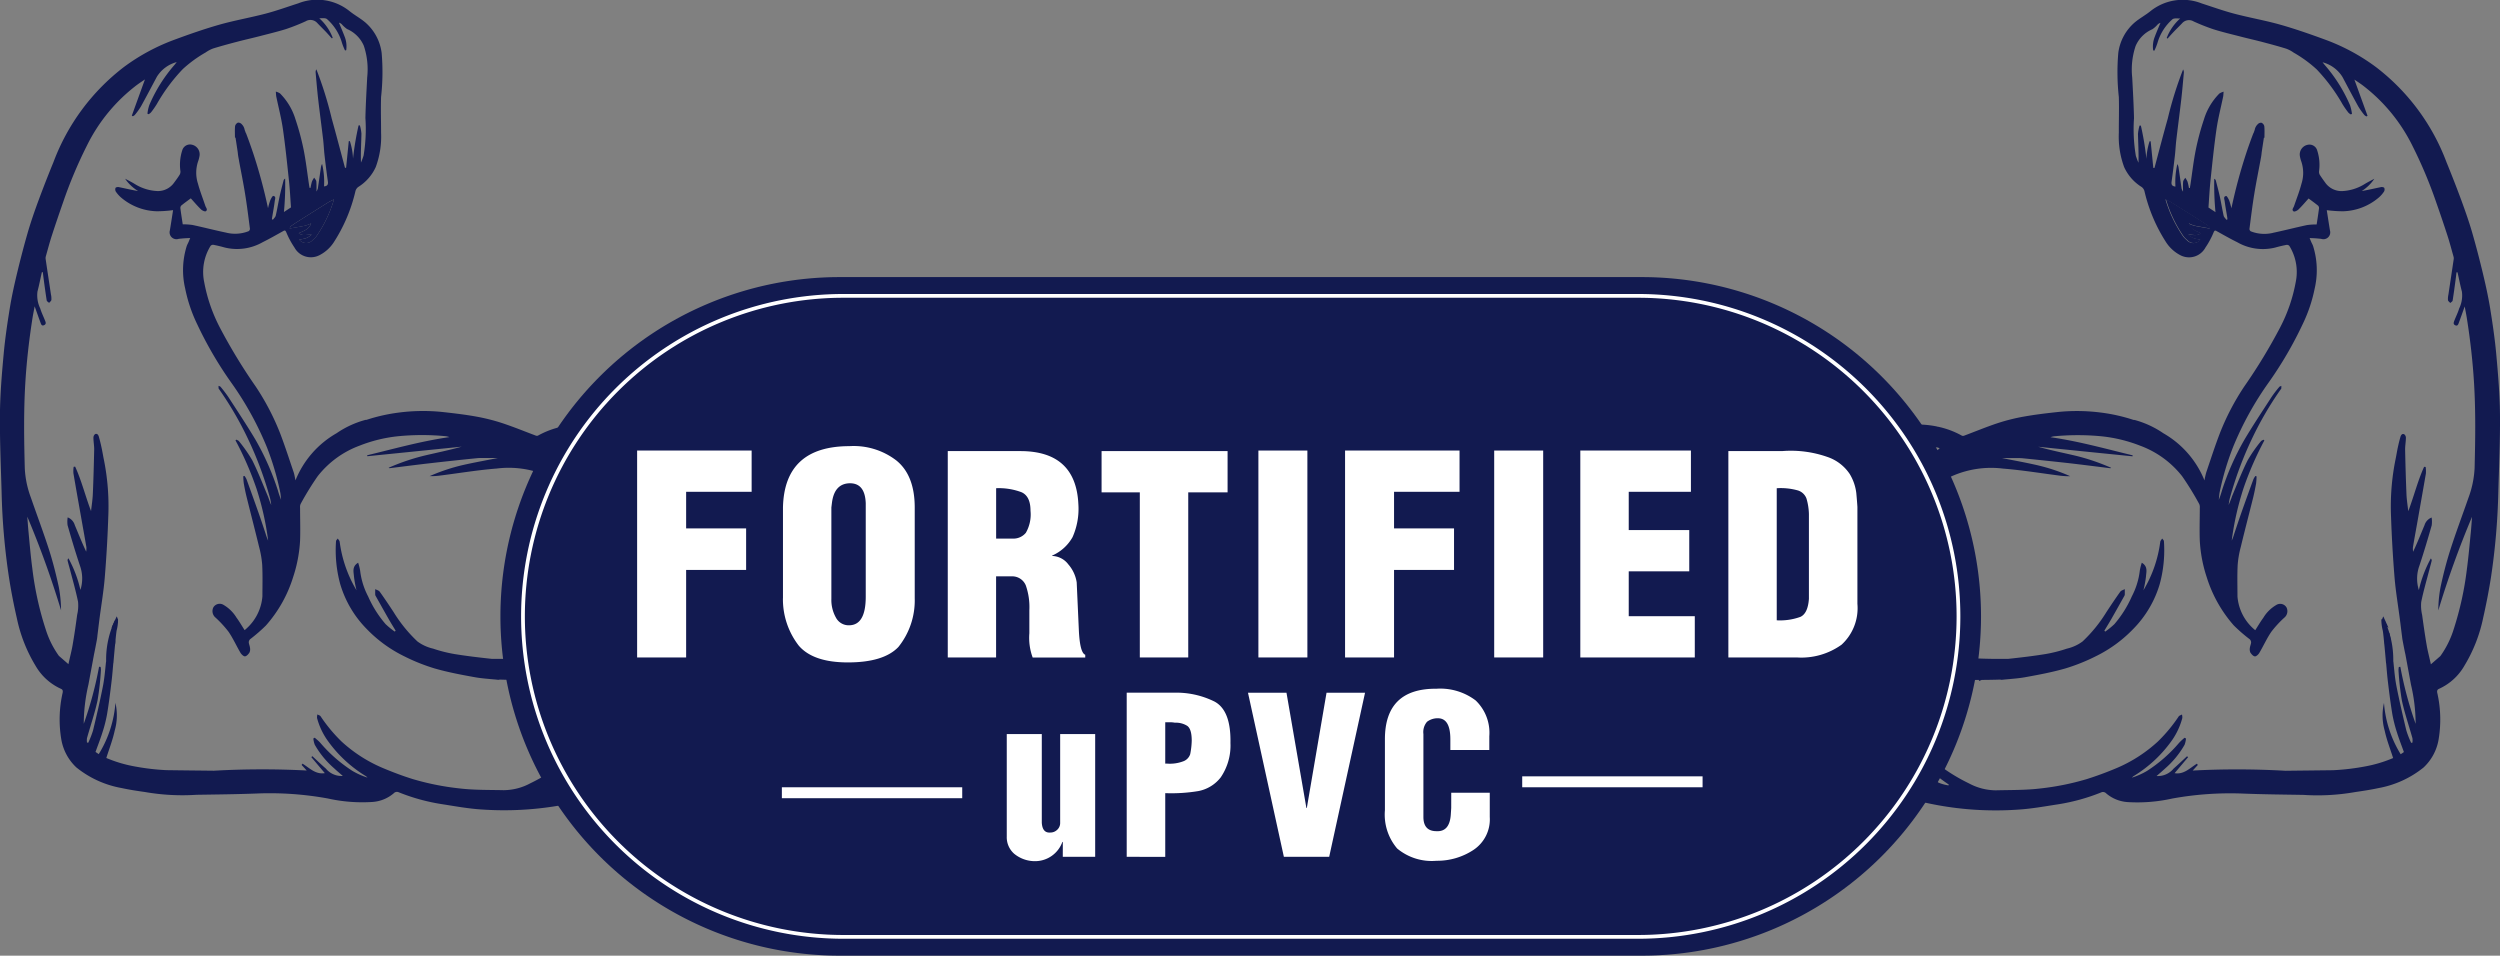
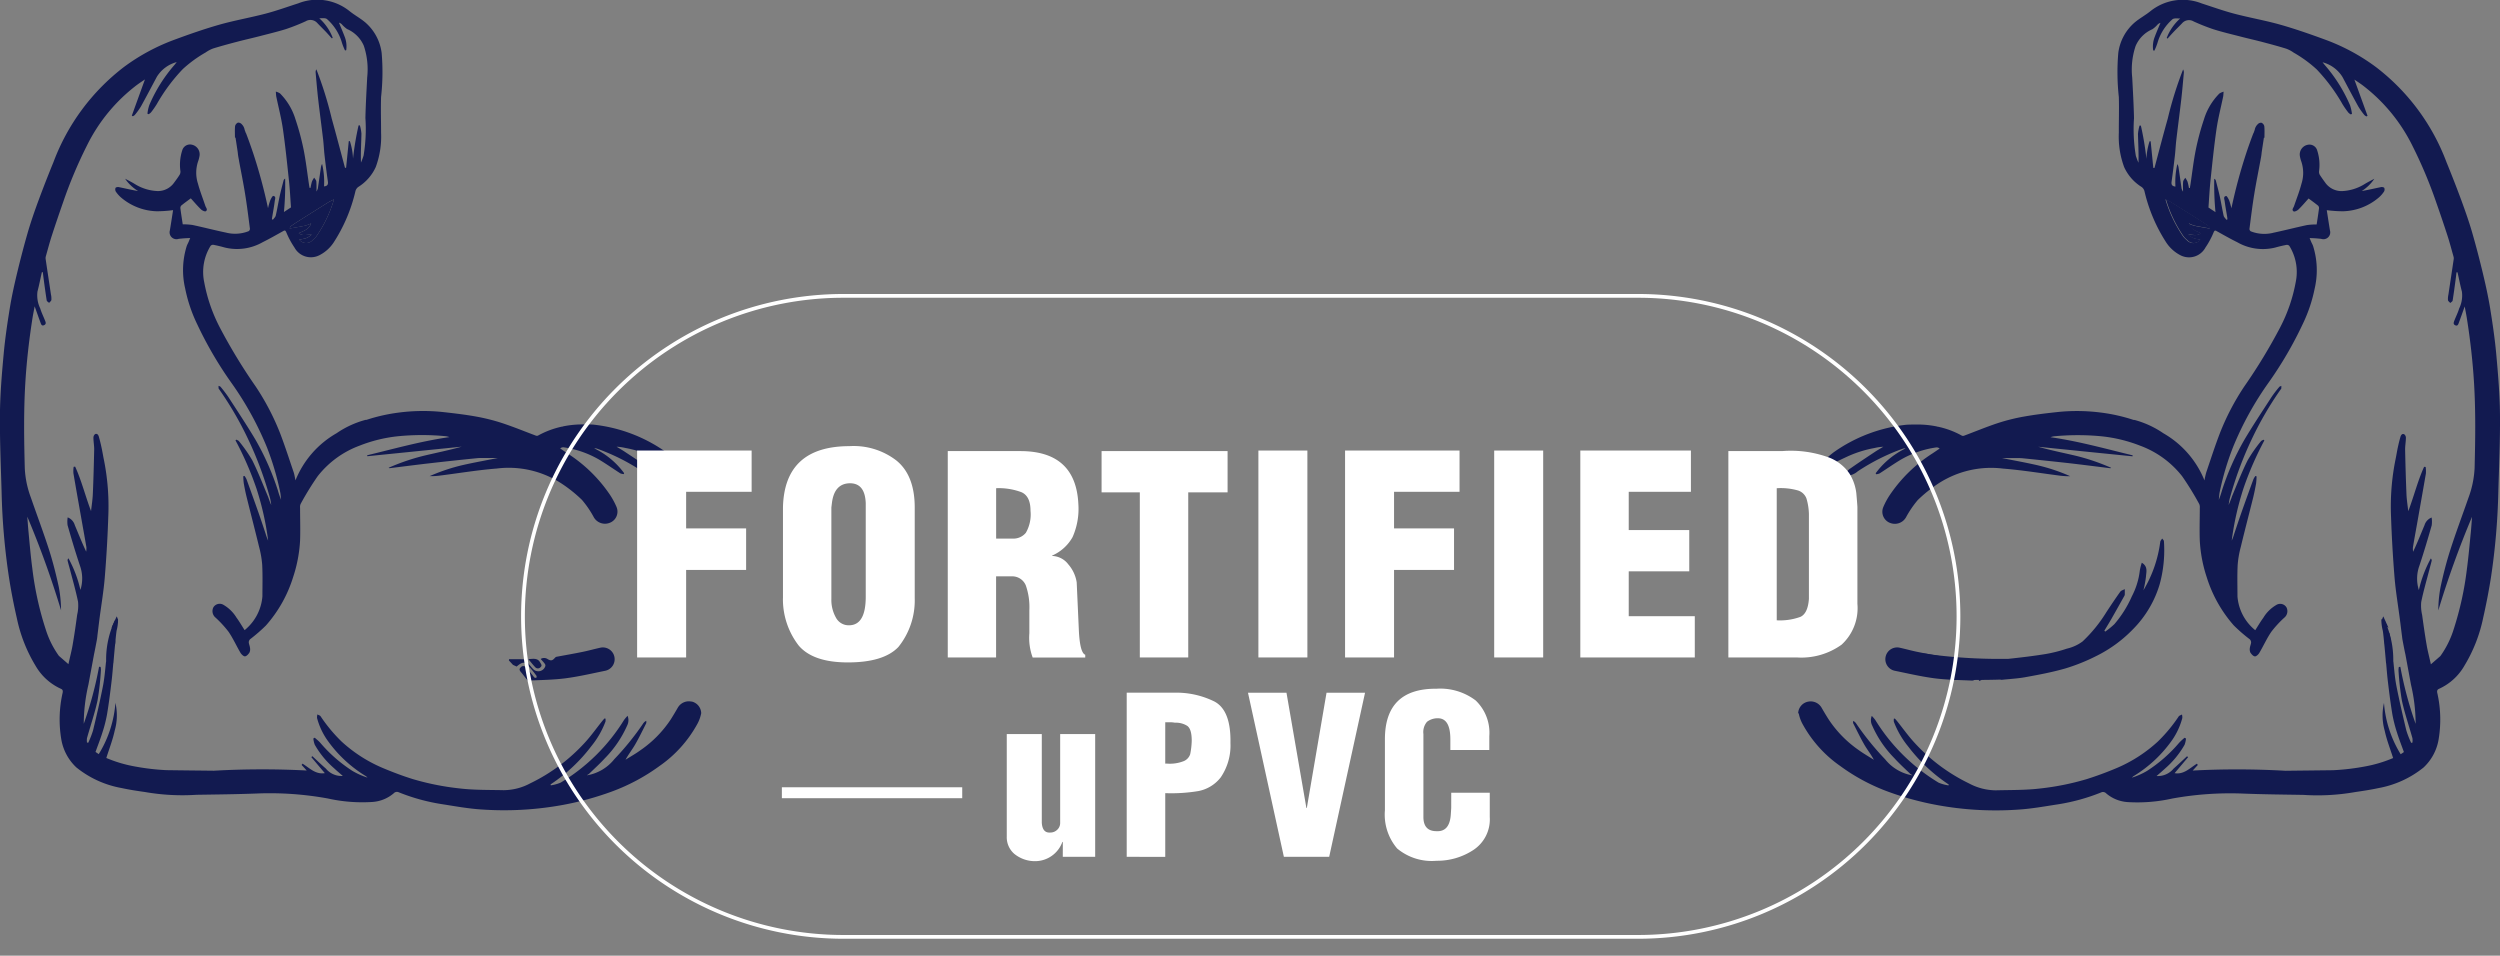
<svg xmlns="http://www.w3.org/2000/svg" width="258.408" height="98.78" viewBox="0 0 258.408 98.78">
  <rect x="0" y="0" width="258.408" height="98.78" fill="#808080" stroke="none" />
  <g id="Group_195" data-name="Group 195" transform="translate(-396.024 -347.453)">
-     <path id="Path_1327" data-name="Path 1327" d="M428.831,390.452c-.141-.154-.284-.309-.427-.46.008-.042.013-.083.021-.127.505,0,1.012-.013,1.517.013.109,0,.227.133.317.232.227.255.419.541.66.785a.757.757,0,0,0,1.259-.335.311.311,0,0,0-.07-.234c-.122-.162-.263-.309-.417-.486a.655.655,0,0,1,.7,0c.356.224.521.182.8-.149a.4.4,0,0,1,.231-.094c.859-.161,1.725-.309,2.581-.486.622-.125,1.238-.3,1.86-.437a1.219,1.219,0,0,1,.541,2.377c-1.381.281-2.757.606-4.15.788-1.287.166-2.593.174-3.892.237a.541.541,0,0,1-.367-.177c-.257-.289-.478-.609-.728-.9-.141-.167-.182-.309,0-.471a.342.342,0,0,1,.518-.02c.244.255.458.538.682.809a2.189,2.189,0,0,0,.213.265c.044.039.135.023.2.031.007-.068.045-.159.015-.2a13.474,13.474,0,0,0-.95-1.166c-.312-.318-.591-.245-1.106.2" transform="translate(20.219 25.726)" fill="#121a50" />
+     <path id="Path_1327" data-name="Path 1327" d="M428.831,390.452c-.141-.154-.284-.309-.427-.46.008-.042.013-.083.021-.127.505,0,1.012-.013,1.517.013.109,0,.227.133.317.232.227.255.419.541.66.785a.757.757,0,0,0,1.259-.335.311.311,0,0,0-.07-.234c-.122-.162-.263-.309-.417-.486a.655.655,0,0,1,.7,0c.356.224.521.182.8-.149a.4.4,0,0,1,.231-.094c.859-.161,1.725-.309,2.581-.486.622-.125,1.238-.3,1.86-.437a1.219,1.219,0,0,1,.541,2.377c-1.381.281-2.757.606-4.15.788-1.287.166-2.593.174-3.892.237c-.257-.289-.478-.609-.728-.9-.141-.167-.182-.309,0-.471a.342.342,0,0,1,.518-.02c.244.255.458.538.682.809a2.189,2.189,0,0,0,.213.265c.044.039.135.023.2.031.007-.068.045-.159.015-.2a13.474,13.474,0,0,0-.95-1.166c-.312-.318-.591-.245-1.106.2" transform="translate(20.219 25.726)" fill="#121a50" />
    <path id="Path_1328" data-name="Path 1328" d="M429.644,389.406c.525-.031.957-.141,1.225.356.088.167.231.3.037.471a.366.366,0,0,1-.549.01c-.234-.242-.439-.51-.713-.837" transform="translate(20.994 26.178)" fill="#121a50" />
    <path id="Path_1329" data-name="Path 1329" d="M403.123,387.723a1.182,1.182,0,0,1,.411,1.34c-.387-.023-.6-.242-.554-.6.031-.245.093-.484.143-.741" transform="translate(4.34 25.147)" fill="#121a50" />
    <path id="Path_1330" data-name="Path 1330" d="M403.118,387.858c.169-.377.341-.754.539-1.186.275.526.159.78-.539,1.186" transform="translate(4.43 24.49)" fill="#121a50" />
    <path id="Path_1331" data-name="Path 1331" d="M419.039,360.136a13.349,13.349,0,0,1-1.839,3.847,2.7,2.7,0,0,1-.362.359.9.9,0,0,1-1.4-.047,4.447,4.447,0,0,0,.679-.13,1.8,1.8,0,0,0,.609-.382c-.437-.033-.9.2-1.335-.145.523-.237,1.067-.4,1.282-1.015a4.158,4.158,0,0,1-.559.223c-.338.083-.685.133-1.027.2-.145.026-.286.05-.431.073-.065.01-.132.016-.2.023.033-.07.049-.169.1-.21.227-.167.463-.323.7-.476q1.572-.994,3.148-1.982c.172-.107.359-.19.63-.335" transform="translate(11.51 7.92)" fill="#121a50" />
    <path id="Path_1332" data-name="Path 1332" d="M419.2,375.159c-.007.476-.195.677-.533.648-.076-.008-.141-.1-.213-.148.055-.052.109-.146.172-.154a.283.283,0,0,0,.3-.3c.006-.086.1-.161.146-.245.059.089.119.177.128.195" transform="translate(14.004 17.179)" fill="#121a50" />
    <path id="Path_1333" data-name="Path 1333" d="M397.944,381.218c.086.668-.114.941-.547.866-.065-.011-.119-.076-.177-.117.057-.055.112-.151.171-.154.224,0,.286-.117.3-.323.008-.08.135-.149.252-.271" transform="translate(0.746 21.085)" fill="#121a50" />
    <path id="Path_1334" data-name="Path 1334" d="M396.9,381.355c.018-.453.249-.653.609-.6.07.01.127.089.188.136-.062.054-.119.146-.18.149-.184.01-.3.059-.333.263-.013.083-.107.156-.166.232l-.119-.184" transform="translate(0.544 20.791)" fill="#121a50" />
    <path id="Path_1335" data-name="Path 1335" d="M432.487,375.869c.114-.14.161-.258.227-.268.24-.037.315-.172.331-.4,0-.08.1-.154.171-.27.229.617.016.91-.729.936" transform="translate(22.769 17.16)" fill="#121a50" />
-     <path id="Path_1336" data-name="Path 1336" d="M441.537,393.7a55.4,55.4,0,0,1-8.052.453c-1.29-.14-2.58-.289-3.858-.5a14.621,14.621,0,0,1-2.175-.554,4.35,4.35,0,0,1-1.624-.744,14.772,14.772,0,0,1-2.468-3.044c-.466-.708-.936-1.412-1.43-2.1-.1-.132-.305-.177-.463-.262,0,.192-.006.382,0,.57a.362.362,0,0,0,.06.159c.443.789.884,1.581,1.334,2.368.229.4.478.8.718,1.2-.031.031-.062.06-.091.094a8.4,8.4,0,0,1-.944-.77,11.4,11.4,0,0,1-1.806-2.859,7.659,7.659,0,0,1-.827-2.651,5.065,5.065,0,0,0-.21-.842c-.658.4-.46.954-.432,1.415a10.931,10.931,0,0,0,.265,1.433,13.01,13.01,0,0,1-1.74-5.008c-.015-.122-.132-.227-.2-.341-.062.091-.174.182-.179.278a13.327,13.327,0,0,0,.427,4.406,11.059,11.059,0,0,0,2.744,4.665,13.782,13.782,0,0,0,3.905,2.836,19.473,19.473,0,0,0,3.121,1.246c1.35.39,2.74.65,4.124.9.481.089.967.137,1.454.18.073.008.151.015.24.023.25.023.5.042.75.072a.284.284,0,0,0,.145-.026c.586.02,1.267.033,1.935.036.076.037.162.07.24.106l.054-.078a.124.124,0,0,1-.018-.026c1.376,0,2.6-.011,2.6-.011l3.423-1.361s1.4-1.776-1.019-1.267" transform="translate(13.341 21.399)" fill="#121a50" />
    <path id="Path_1337" data-name="Path 1337" d="M467.5,419.973a1.315,1.315,0,0,0-1.418.632c-.231.4-.468.8-.716,1.194a11.657,11.657,0,0,1-3.108,3.176c-.5.367-1.049.673-1.576,1.007.3-.559.677-1.032.98-1.551.419-.723.781-1.478,1.158-2.222a.643.643,0,0,0,0-.25.787.787,0,0,0-.309.268,28.445,28.445,0,0,1-3,3.71,4.584,4.584,0,0,1-2.807,1.654c.045-.068.145-.089.2-.146.559-.539,1.135-1.062,1.659-1.634a11.31,11.31,0,0,0,2.294-3.384,1.212,1.212,0,0,0,.036-.986,4.527,4.527,0,0,0-.364.427,19.465,19.465,0,0,1-6.553,6.478,4.141,4.141,0,0,1-1.019.284l-.023-.1a17.122,17.122,0,0,0,4.206-3.943,9.014,9.014,0,0,0,1.468-2.546,1.064,1.064,0,0,0,0-.314c-.036,0-.071-.006-.107-.01-.078.091-.161.182-.239.278-.585.731-1.129,1.5-1.761,2.191a18.6,18.6,0,0,1-5.669,4.235,5.9,5.9,0,0,1-2.739.708c-1.563-.036-3.124,0-4.683-.195a27.1,27.1,0,0,1-4.713-.95c-1.036-.322-2.055-.708-3.057-1.127a14.844,14.844,0,0,1-4.316-2.762,16.072,16.072,0,0,1-2.16-2.6c-.068-.1-.219-.132-.333-.195a1.15,1.15,0,0,0-.036.367,7.219,7.219,0,0,0,1.012,2.217,13.362,13.362,0,0,0,4.017,3.782,1.332,1.332,0,0,1,.185.161,7.4,7.4,0,0,1-1.559-.692,15.091,15.091,0,0,1-3.338-2.924c-.166-.187-.37-.338-.554-.509l-.145.081a2.464,2.464,0,0,0,.146.648,9.321,9.321,0,0,0,2,2.435c.283.265.578.513.9.791a2.09,2.09,0,0,1-1.748-.755c-.481-.417-.936-.858-1.4-1.288-.036.031-.072.063-.106.1l1.392,1.652c-.96.162-1.582-.539-2.308-.981-.028.042-.058.088-.089.133l.526.577a88.711,88.711,0,0,0-9.592.021c-1.006-.01-4.371-.049-4.912-.058a23.894,23.894,0,0,1-3.359-.4,13.6,13.6,0,0,1-2.849-.858c.3-.954.66-1.867.863-2.815a5.754,5.754,0,0,0,.078-2.883,11.765,11.765,0,0,1-1.725,5.3c-.132-.089-.247-.169-.333-.226.247-.69.505-1.342.713-2.009a14.042,14.042,0,0,0,.478-1.879c.192-1.145.336-2.3.473-3.454.072-.6.119-1.205.172-1.81l.013-.034s.24-2.8.331-3.354a4.53,4.53,0,0,0,.148-1.142c-.05-.145-.338.1-.338.1a9.549,9.549,0,0,0-.893,4.185v.016c0,.041-.015.075-.018.119-.086.827-.154,1.662-.315,2.476-.3,1.527-.653,3.044-1.017,4.556a9.388,9.388,0,0,1-.5,1.28c-.042-.008-.086-.015-.128-.026a1.675,1.675,0,0,1,0-.452c.364-1.3.807-2.583,1.09-3.9a27.982,27.982,0,0,0,.349-3.121,1.638,1.638,0,0,0-.032-.341c-.054,0-.1-.013-.158-.02a38.033,38.033,0,0,1-1.584,5.9,18.183,18.183,0,0,1,.484-4.058l0,0,.585-3.158c.007,0,.291-1.457.307-1.581.013-.1.023-.195.036-.294l0-.028v0c.072-.562.137-1.122.208-1.681.187-1.448.435-2.888.554-4.341q.258-3.141.362-6.287a24.456,24.456,0,0,0-.452-5.858c-.088-.419-.153-.843-.245-1.264-.08-.377-.171-.75-.278-1.123-.05-.185-.174-.367-.39-.266a.47.47,0,0,0-.171.372c0,.409.086.82.078,1.23-.033,1.527-.073,3.054-.14,4.583-.024.588-.12,1.178-.184,1.767-.588-1.532-.967-3.116-1.642-4.591-.052,0-.106.011-.156.018a3.127,3.127,0,0,0-.023.672c.281,1.662.578,3.319.872,4.977.156.885.318,1.771.468,2.656a2.31,2.31,0,0,1-.021.46c-.439-.921-.8-1.839-1.181-2.747a1.223,1.223,0,0,0-.733-.793,2.9,2.9,0,0,0-.01.811c.4,1.4.814,2.789,1.274,4.168a3.91,3.91,0,0,1,.054,2.518,12.624,12.624,0,0,0-1.235-3.264.28.28,0,0,0-.093.227c.063.275.146.549.218.824.3,1.144.627,2.281.864,3.437a4.087,4.087,0,0,1-.091,1.345c-.141,1.049-.291,2.1-.473,3.142-.114.66-.294,1.306-.43,1.964l-.986-.858a9.565,9.565,0,0,1-1.366-2.749,32.887,32.887,0,0,1-1.376-6.251c-.169-1.277-.278-2.562-.4-3.843-.05-.513-.083-1.03-.123-1.543a96.545,96.545,0,0,1,3.489,9.675,13.717,13.717,0,0,0-.232-2.4c-.281-1.288-.6-2.57-1-3.822-.583-1.819-1.262-3.616-1.886-5.424a9.963,9.963,0,0,1-.632-3.061c-.076-2.909-.12-5.815.052-8.73.135-2.268.393-4.519.744-6.759.06-.383.141-.767.226-1.222.224.632.414,1.176.614,1.715.058.156.127.346.367.229s.159-.3.093-.465c-.164-.422-.372-.832-.5-1.264a3.1,3.1,0,0,1-.283-1.748c.174-.658.3-1.327.453-1.993.036,0,.068,0,.1,0,.023.182.039.365.065.547.106.793.21,1.584.335,2.37.015.094.161.169.247.253.083-.1.223-.2.237-.307a1.977,1.977,0,0,0-.047-.573c-.18-1.217-.367-2.433-.546-3.652a.674.674,0,0,1,.016-.268c.208-.734.4-1.47.635-2.193.372-1.145.762-2.284,1.158-3.421a46.519,46.519,0,0,1,2.458-5.846,17.642,17.642,0,0,1,5.172-6.27c.249-.184.508-.351.825-.569-.476,1.316-.916,2.529-1.356,3.746.033.019.067.041.1.063a.749.749,0,0,0,.206-.132,7.219,7.219,0,0,0,.633-.876c.56-1.014,1.1-2.043,1.646-3.07a3.456,3.456,0,0,1,2.058-1.522c-.125.156-.2.253-.279.344a15.68,15.68,0,0,0-2.557,4.1,4.3,4.3,0,0,0-.195.89c.041.018.081.036.12.055a1.027,1.027,0,0,0,.249-.187,9.037,9.037,0,0,0,.6-.858,18.248,18.248,0,0,1,2.679-3.611,12.89,12.89,0,0,1,2.377-1.732,3.359,3.359,0,0,1,.772-.409c.812-.25,1.634-.473,2.458-.689.757-.2,1.522-.37,2.281-.565.934-.244,1.875-.466,2.8-.754a20.724,20.724,0,0,0,2.019-.8.948.948,0,0,1,1.192.167c.3.318.614.622.918.939.2.216.4.442.6.664l.086-.068a5.2,5.2,0,0,0-1.386-2.013c.291,0,.656-.057.814.1a5.131,5.131,0,0,1,1.522,2.411,5.852,5.852,0,0,0,.326.819c.041-.013.081-.026.122-.036a2.735,2.735,0,0,0-.18-1.439c-.177-.469-.379-.929-.569-1.4a.643.643,0,0,1,.3.174,2.951,2.951,0,0,0,.539.484,3.3,3.3,0,0,1,1.728,1.727,7.658,7.658,0,0,1,.349,3.27c-.07,1.4-.154,2.8-.184,4.2a16.54,16.54,0,0,1-.19,3.884,6.556,6.556,0,0,1-.268.718c-.032-1.019.028-1.995.047-2.974a4.063,4.063,0,0,0-.164-.872l-.132.008a29.851,29.851,0,0,0-.573,3.432,6.782,6.782,0,0,0-.328-1.811c-.039,0-.075,0-.112,0q-.136,1.377-.276,2.757c-.037,0-.078,0-.115,0-.458-1.7-.9-3.4-1.374-5.1a38.335,38.335,0,0,0-1.585-5.076.558.558,0,0,0-.075.331c.083.921.159,1.842.263,2.757.161,1.394.348,2.783.513,4.175.062.544.083,1.09.146,1.634.1.9.218,1.811.346,2.713.044.32-.078.458-.4.491a8.011,8.011,0,0,0-.2-2.321.934.934,0,0,0-.12.349c-.109.734-.211,1.467-.322,2.2a1.5,1.5,0,0,1-.141.3,9.7,9.7,0,0,0-.013-1.04c-.013-.136-.141-.261-.221-.393a2.2,2.2,0,0,0-.234.409,5.456,5.456,0,0,0-.145.65.957.957,0,0,1-.1,0c-.021-.127-.044-.252-.062-.379-.182-1.207-.318-2.42-.559-3.611a26.152,26.152,0,0,0-.833-3.091,6.432,6.432,0,0,0-1.6-2.685,1.543,1.543,0,0,0-.434-.187c.023.24.023.377.047.508.232,1.126.526,2.24.689,3.376.257,1.793.439,3.6.632,5.4.093.877.133,1.759.2,2.685-.187.123-.435.286-.729.478a29.994,29.994,0,0,0,.127-3.449.279.279,0,0,0-.156.164c-.145.562-.3,1.121-.418,1.685-.141.655-.245,1.319-.4,1.972-.036.158-.193.286-.294.427l-.1-.058c.011-.1.023-.193.041-.291.086-.528.187-1.054.252-1.582.023-.19.162-.486-.151-.531-.086-.013-.25.3-.323.481a6.543,6.543,0,0,0-.223.783,53.661,53.661,0,0,0-1.564-5.775h0l-.01-.026c-.221-.658-.455-1.312-.708-1.97l-.008.016-.127-.348a1.048,1.048,0,0,0-.288-.56.493.493,0,0,0-.4-.18.532.532,0,0,0-.3.362c-.037.39-.013.785-.013,1.186a.354.354,0,0,1,.059,0l.227,1.5c.016.166.036.339.067.512.018.1.037.206.059.309l.006.06h0c.21,1.131.44,2.258.624,3.392.2,1.213.348,2.435.507,3.653a.3.3,0,0,1-.135.248,3.8,3.8,0,0,1-2.346.146c-1.157-.242-2.3-.541-3.452-.786a6.4,6.4,0,0,0-1.012-.067c-.083-.552-.172-1.092-.24-1.633a.385.385,0,0,1,.078-.3c.327-.268.673-.513.994-.754.344.377.677.775,1.048,1.135.123.122.409.258.5.2.244-.156.016-.374-.047-.564-.253-.762-.552-1.512-.759-2.286a3.652,3.652,0,0,1,.019-2.321,3.089,3.089,0,0,0,.149-.6,1.018,1.018,0,0,0-.794-1.108.836.836,0,0,0-1,.586,4.793,4.793,0,0,0-.187,2.157.645.645,0,0,1-.072.348c-.171.275-.364.541-.559.8a2.052,2.052,0,0,1-1.746.9,4.817,4.817,0,0,1-2.347-.733c-.322-.2-.663-.362-.994-.541A4.327,4.327,0,0,0,410.3,367.2c-.681-.115-1.34-.273-2-.408-.106-.023-.294.013-.331.081a.441.441,0,0,0,.021.375,3.069,3.069,0,0,0,.513.591,5.929,5.929,0,0,0,3.735,1.452,13.344,13.344,0,0,0,1.676-.117c-.106.682-.214,1.389-.331,2.094a.708.708,0,0,0,.9.875,11.981,11.981,0,0,1,1.2-.084c-.085.2-.127.314-.177.426s-.125.245-.172.372a8.329,8.329,0,0,0-.169,4.422,15.422,15.422,0,0,0,1.233,3.67,39.411,39.411,0,0,0,3.514,6.032,33,33,0,0,1,3.7,6.7,28.572,28.572,0,0,1,1.365,4.6c.059.27.072.552.1.828a7.765,7.765,0,0,1-.322-.94,27.194,27.194,0,0,0-2.344-5.3c-.885-1.485-1.844-2.926-2.784-4.378a13.214,13.214,0,0,0-.8-1.051c-.045-.057-.141-.075-.214-.109a1.8,1.8,0,0,0,.008.265c0,.044.042.078.07.117a34.809,34.809,0,0,1,2.979,5.13,37.245,37.245,0,0,1,2.261,6.08c.063.236.091.481.133.721-.161-.3-.232-.616-.359-.911-.52-1.241-1.006-2.5-1.608-3.707a14.964,14.964,0,0,0-1.368-1.962c-.059-.081-.182-.114-.276-.169l-.088.075a33.2,33.2,0,0,1,2.175,5,29.523,29.523,0,0,1,1.2,5.356,5.106,5.106,0,0,1-.265-.72c-.24-.721-.479-1.443-.731-2.16q-.612-1.73-1.239-3.454a1.952,1.952,0,0,0-.213-.349l-.122.036a6.6,6.6,0,0,0,.05.724c.086.494.185.986.307,1.47.422,1.709.869,3.413,1.282,5.125a10.03,10.03,0,0,1,.318,1.849c.054,1.08.023,2.162.021,3.246a5.013,5.013,0,0,1-1.839,3.493c-.289-.445-.541-.889-.841-1.295a3.839,3.839,0,0,0-1.313-1.3.762.762,0,0,0-1.079.244.869.869,0,0,0,.231,1.059,11.328,11.328,0,0,1,1.34,1.459c.473.689.814,1.462,1.239,2.183.1.164.326.377.468.359.174-.023.362-.237.468-.417a.854.854,0,0,0,.036-.5c-.018-.18-.112-.354-.119-.531a.452.452,0,0,1,.138-.322,16.766,16.766,0,0,0,1.636-1.421,13.591,13.591,0,0,0,2.807-4.992,14.436,14.436,0,0,0,.721-3.778c.039-1.127,0-2.258,0-3.389a.816.816,0,0,1,.054-.4,30.568,30.568,0,0,1,1.759-2.861,9.828,9.828,0,0,1,4.354-3.173,15.01,15.01,0,0,1,3.962-.967,25.394,25.394,0,0,1,4.956,0,2.01,2.01,0,0,1,.349.091c-2.9.411-5.69,1.2-8.5,1.876l.015.1q4.878-.492,9.756-.989c-1.282.361-2.575.622-3.856.924A22.218,22.218,0,0,0,436.2,395.8a.123.123,0,0,0,.106.045c1.426-.175,2.848-.362,4.274-.523q2.364-.271,4.729-.507c.352-.036.708-.018,1.061-.019s.677,0,1.1,0c-1.277.255-2.463.465-3.637.733a19.451,19.451,0,0,0-3.4,1.139,6.7,6.7,0,0,0,.994-.049c1.979-.247,3.951-.578,5.936-.736a9.971,9.971,0,0,1,6.764,1.589,14.069,14.069,0,0,1,2.053,1.655,10.166,10.166,0,0,1,1.22,1.787,1.326,1.326,0,0,0,1.608.593,1.236,1.236,0,0,0,.746-1.644,7.71,7.71,0,0,0-.768-1.391,15.152,15.152,0,0,0-4.3-4.149c-.253-.171-.505-.344-.757-.517a.457.457,0,0,1,.344-.119,10.2,10.2,0,0,1,3.619,1.239c.768.455,1.5.973,2.248,1.454a1.206,1.206,0,0,0,.362.078c.01-.036.023-.068.033-.1a8.33,8.33,0,0,0-3.091-2.563.652.652,0,0,1,.291.033,21.345,21.345,0,0,1,4.662,2.339,1.875,1.875,0,0,0,1.233.463.977.977,0,0,0-.5-.776c-.817-.585-1.66-1.134-2.5-1.689-.286-.192-.585-.362-.877-.539a5.566,5.566,0,0,1,.923.132,11.833,11.833,0,0,1,2.939.949c.781.364,1.555.75,2.339,1.111.106.047.26,0,.392-.007-.041-.132-.041-.3-.124-.387a9.456,9.456,0,0,0-1.348-1.233,15.906,15.906,0,0,0-7.515-2.846c-.307-.024-.611-.024-.9-.019a9.946,9.946,0,0,0-2.248.2v.013c-.044.01-.094.008-.136.018a9,9,0,0,0-2.446.923.3.3,0,0,1-.218,0c-1.168-.437-2.321-.914-3.5-1.3a20.014,20.014,0,0,0-2.71-.677c-1.165-.208-2.344-.344-3.52-.473a19.481,19.481,0,0,0-4.511.078,17.875,17.875,0,0,0-3.275.746.582.582,0,0,0-.093,0,9.737,9.737,0,0,0-2.992,1.381l0,0a9.822,9.822,0,0,0-4.243,4.867c-.076-.343-.107-.591-.185-.824-.455-1.34-.89-2.69-1.394-4.014a25.482,25.482,0,0,0-2.539-4.867,56.9,56.9,0,0,1-3.715-6.116,16.652,16.652,0,0,1-1.6-4.651,5.128,5.128,0,0,1,.658-3.765.347.347,0,0,1,.286-.109c.388.076.776.167,1.158.276a5.33,5.33,0,0,0,3.93-.541c.718-.354,1.413-.754,2.113-1.143.175-.1.234-.109.335.112a8.861,8.861,0,0,0,.846,1.577,1.931,1.931,0,0,0,2.6.785,3.857,3.857,0,0,0,1.47-1.334,16.686,16.686,0,0,0,2.239-5.3.8.8,0,0,1,.283-.409,4.716,4.716,0,0,0,1.811-2.061,9.065,9.065,0,0,0,.551-3.549c0-1.231-.041-2.466,0-3.7a23.044,23.044,0,0,0,.059-4.54,5,5,0,0,0-1.7-3.166c-.517-.434-1.111-.749-1.639-1.176a5.324,5.324,0,0,0-5.283-.788c-1.123.361-2.235.764-3.374,1.064-1.594.417-3.225.7-4.807,1.15-1.6.458-3.177,1.012-4.74,1.592a20.8,20.8,0,0,0-5.086,2.766,22.15,22.15,0,0,0-7.29,9.83q-.819,2-1.568,4.02c-.395,1.075-.772,2.16-1.092,3.26-.4,1.386-.762,2.784-1.1,4.185-.283,1.184-.551,2.375-.746,3.574-.263,1.608-.5,3.221-.648,4.842-.19,2.066-.364,4.142-.382,6.214-.024,2.7.1,5.409.174,8.116a69.193,69.193,0,0,0,.749,8.652c.221,1.439.5,2.87.825,4.289a15.587,15.587,0,0,0,1.935,4.919,5.77,5.77,0,0,0,2.609,2.372c.182.076.227.182.193.395a12.431,12.431,0,0,0-.145,4.825,5.145,5.145,0,0,0,1.563,2.916,10.32,10.32,0,0,0,4.656,2.125c.8.174,1.618.3,2.433.414l0,0a22.458,22.458,0,0,0,5.328.286c2.071-.032,4.142-.054,6.214-.132a33.41,33.41,0,0,1,7.354.513,16.365,16.365,0,0,0,4.591.362,3.789,3.789,0,0,0,2.227-.9.446.446,0,0,1,.521-.1,20.162,20.162,0,0,0,4.391,1.215c1.405.218,2.814.481,4.23.565a33.6,33.6,0,0,0,8.384-.484,30.782,30.782,0,0,0,4.989-1.365,20.112,20.112,0,0,0,4.95-2.646,12.72,12.72,0,0,0,3.851-4.238,3.77,3.77,0,0,0,.463-1.223,1.27,1.27,0,0,0-1.007-1.212M428.708,371.9a3,3,0,0,1-.359.359.9.9,0,0,1-1.4-.05,4.543,4.543,0,0,0,.677-.127,1.813,1.813,0,0,0,.611-.385c-.44-.032-.9.2-1.338-.141.526-.237,1.071-.4,1.282-1.017a3.846,3.846,0,0,1-.559.223c-.336.083-.682.135-1.027.2-.141.024-.286.05-.429.073-.063.01-.132.015-.2.023.036-.071.049-.171.107-.211.224-.169.46-.323.7-.474q1.569-.994,3.145-1.983c.172-.109.361-.192.63-.333a13.284,13.284,0,0,1-1.839,3.847" transform="translate(0 0)" fill="#121a50" />
    <path id="Path_1338" data-name="Path 1338" d="M526.485,390.452c.141-.154.286-.309.427-.46l-.02-.127c-.507,0-1.012-.013-1.517.013-.109,0-.227.133-.317.232-.227.255-.419.541-.66.785a.758.758,0,0,1-1.261-.335.312.312,0,0,1,.071-.234c.122-.162.263-.309.417-.486a.655.655,0,0,0-.7,0c-.357.224-.522.182-.8-.149a.4.4,0,0,0-.229-.094c-.861-.161-1.725-.309-2.583-.486-.622-.125-1.236-.3-1.858-.437a1.219,1.219,0,0,0-.541,2.377c1.381.281,2.757.606,4.149.788,1.288.166,2.593.174,3.892.237a.541.541,0,0,0,.367-.177c.258-.289.478-.609.728-.9.143-.167.184-.309.006-.471a.344.344,0,0,0-.52-.02c-.242.255-.456.538-.682.809a1.909,1.909,0,0,1-.213.265c-.042.039-.133.023-.2.031-.008-.068-.045-.159-.016-.2a13.479,13.479,0,0,1,.952-1.166c.31-.318.591-.245,1.1.2" transform="translate(74.919 25.726)" fill="#121a50" />
    <path id="Path_1339" data-name="Path 1339" d="M522,389.406c-.523-.031-.955-.141-1.223.356-.089.167-.231.3-.039.471a.366.366,0,0,0,.549.01c.236-.242.44-.51.713-.837" transform="translate(77.817 26.178)" fill="#121a50" />
    <path id="Path_1340" data-name="Path 1340" d="M548.245,387.723a1.18,1.18,0,0,0-.413,1.34c.387-.023.6-.242.554-.6-.031-.245-.091-.484-.141-.741" transform="translate(94.748 25.147)" fill="#121a50" />
    <path id="Path_1341" data-name="Path 1341" d="M548.264,387.858c-.169-.377-.341-.754-.538-1.186-.276.526-.159.78.538,1.186" transform="translate(94.643 24.49)" fill="#121a50" />
    <path id="Path_1342" data-name="Path 1342" d="M533.846,360.136a13.384,13.384,0,0,0,1.837,3.847,2.905,2.905,0,0,0,.362.359.9.9,0,0,0,1.4-.047,4.467,4.467,0,0,1-.677-.13,1.751,1.751,0,0,1-.609-.382c.437-.033.9.2,1.335-.145-.525-.237-1.067-.4-1.283-1.015a4.246,4.246,0,0,0,.559.223c.339.083.685.133,1.028.2.143.026.284.05.429.073.067.01.132.016.2.023-.034-.07-.049-.169-.1-.21-.227-.167-.463-.323-.7-.476q-1.572-.994-3.15-1.982c-.172-.107-.359-.19-.629-.335" transform="translate(86.062 7.92)" fill="#121a50" />
    <path id="Path_1343" data-name="Path 1343" d="M532.212,375.159c.008.476.195.677.534.648.075-.008.141-.1.211-.148-.055-.052-.109-.146-.171-.154a.281.281,0,0,1-.3-.3c-.008-.086-.1-.161-.146-.245-.058.089-.12.177-.13.195" transform="translate(85.042 17.179)" fill="#121a50" />
-     <path id="Path_1344" data-name="Path 1344" d="M553.466,381.218c-.086.668.114.941.546.866.067-.011.119-.076.177-.117-.055-.055-.11-.151-.169-.154-.226,0-.286-.117-.3-.323-.008-.08-.133-.149-.25-.271" transform="translate(98.301 21.085)" fill="#121a50" />
    <path id="Path_1345" data-name="Path 1345" d="M554.532,381.355c-.018-.453-.247-.653-.609-.6-.068.01-.127.089-.187.136.06.054.118.146.182.149.182.01.3.059.331.263.013.083.106.156.164.232.054-.081.106-.164.119-.184" transform="translate(98.482 20.791)" fill="#121a50" />
    <path id="Path_1346" data-name="Path 1346" d="M518.95,375.869c-.114-.14-.162-.258-.227-.268-.24-.037-.317-.172-.331-.4,0-.08-.1-.154-.172-.27-.227.617-.015.91.731.936" transform="translate(76.25 17.16)" fill="#121a50" />
    <path id="Path_1347" data-name="Path 1347" d="M519.416,393.7a55.373,55.373,0,0,0,8.051.453c1.29-.14,2.58-.289,3.86-.5a14.676,14.676,0,0,0,2.175-.554,4.343,4.343,0,0,0,1.623-.744,14.78,14.78,0,0,0,2.469-3.044c.465-.708.936-1.412,1.428-2.1.1-.132.307-.177.463-.262,0,.192.008.382,0,.57a.365.365,0,0,1-.062.159c-.442.789-.882,1.581-1.332,2.368-.231.4-.478.8-.718,1.2.029.031.06.06.091.094a8.547,8.547,0,0,0,.944-.77,11.4,11.4,0,0,0,1.8-2.859,7.625,7.625,0,0,0,.827-2.651,5.427,5.427,0,0,1,.209-.842c.658.4.461.954.434,1.415a10.937,10.937,0,0,1-.266,1.433,12.955,12.955,0,0,0,1.74-5.008c.015-.122.132-.227.2-.341.063.091.175.182.18.278a13.365,13.365,0,0,1-.427,4.406,11.061,11.061,0,0,1-2.745,4.665,13.774,13.774,0,0,1-3.9,2.836,19.531,19.531,0,0,1-3.121,1.246c-1.352.39-2.742.65-4.124.9-.481.089-.967.137-1.456.18-.073.008-.151.015-.239.023-.252.023-.5.042-.752.072a.287.287,0,0,1-.145-.026c-.586.02-1.265.033-1.933.036-.076.037-.162.07-.241.106l-.054-.078a.115.115,0,0,0,.018-.026c-1.376,0-2.6-.011-2.6-.011L518.4,394.97s-1.4-1.776,1.02-1.267" transform="translate(76.163 21.399)" fill="#121a50" />
    <path id="Path_1348" data-name="Path 1348" d="M510.479,421.183a3.867,3.867,0,0,0,.463,1.225,12.7,12.7,0,0,0,3.853,4.238,20.032,20.032,0,0,0,4.947,2.645,30.772,30.772,0,0,0,4.99,1.366,33.443,33.443,0,0,0,8.384.482c1.415-.083,2.825-.346,4.233-.56a20.326,20.326,0,0,0,4.388-1.22.453.453,0,0,1,.523.1,3.789,3.789,0,0,0,2.227.9,16.442,16.442,0,0,0,4.591-.366,33.6,33.6,0,0,1,7.354-.513c2.07.081,4.141.1,6.212.135a22.336,22.336,0,0,0,5.328-.289v0c.814-.119,1.628-.24,2.43-.414a10.346,10.346,0,0,0,4.656-2.125,5.115,5.115,0,0,0,1.563-2.916,12.421,12.421,0,0,0-.145-4.823c-.033-.213.01-.318.192-.4a5.743,5.743,0,0,0,2.61-2.373,15.612,15.612,0,0,0,1.938-4.916c.32-1.418.6-2.852.824-4.288a69.557,69.557,0,0,0,.749-8.653c.073-2.7.2-5.409.174-8.114-.019-2.073-.195-4.147-.382-6.215-.146-1.62-.387-3.234-.646-4.841-.2-1.2-.463-2.393-.747-3.574-.336-1.4-.7-2.8-1.1-4.188-.318-1.1-.7-2.182-1.092-3.259q-.748-2.022-1.566-4.022a22.15,22.15,0,0,0-7.294-9.826,20.7,20.7,0,0,0-5.083-2.77c-1.563-.577-3.14-1.132-4.742-1.59-1.582-.45-3.211-.731-4.805-1.15-1.14-.3-2.25-.7-3.372-1.062a5.333,5.333,0,0,0-5.284.786c-.528.43-1.124.741-1.641,1.178a5,5,0,0,0-1.7,3.164,23.434,23.434,0,0,0,.057,4.542c.039,1.228-.006,2.463,0,3.694a9.058,9.058,0,0,0,.551,3.554,4.726,4.726,0,0,0,1.811,2.058.8.8,0,0,1,.283.409,16.668,16.668,0,0,0,2.24,5.3,3.891,3.891,0,0,0,1.467,1.335,1.929,1.929,0,0,0,2.6-.786,8.681,8.681,0,0,0,.85-1.579c.1-.219.159-.206.331-.11.7.39,1.4.789,2.117,1.142a5.318,5.318,0,0,0,3.928.543c.382-.109.772-.2,1.161-.275a.341.341,0,0,1,.286.107,5.127,5.127,0,0,1,.655,3.765,16.5,16.5,0,0,1-1.6,4.651,56.433,56.433,0,0,1-3.714,6.115,25.465,25.465,0,0,0-2.537,4.87c-.505,1.324-.939,2.671-1.394,4.014a8.123,8.123,0,0,0-.184.822,9.858,9.858,0,0,0-4.245-4.869l0,0a9.775,9.775,0,0,0-2.994-1.381c-.033,0-.058.008-.091,0a17.743,17.743,0,0,0-3.275-.747,19.4,19.4,0,0,0-4.511-.075c-1.179.127-2.357.265-3.52.473a19.87,19.87,0,0,0-2.711.674c-1.184.39-2.336.871-3.5,1.306a.3.3,0,0,1-.221,0,8.776,8.776,0,0,0-2.445-.921c-.042-.013-.091-.01-.136-.02l0-.011a9.856,9.856,0,0,0-2.25-.2c-.294,0-.6,0-.9.019a15.95,15.95,0,0,0-7.52,2.843,9.743,9.743,0,0,0-1.345,1.235c-.086.086-.086.255-.127.387.135,0,.286.055.395,0,.784-.359,1.556-.744,2.337-1.109a11.779,11.779,0,0,1,2.94-.947,5.069,5.069,0,0,1,.921-.133c-.294.179-.591.349-.877.538-.838.557-1.676,1.108-2.5,1.689a.982.982,0,0,0-.5.776,1.882,1.882,0,0,0,1.236-.463,21.421,21.421,0,0,1,4.657-2.339.655.655,0,0,1,.291-.029,8.348,8.348,0,0,0-3.09,2.562c.013.036.023.07.036.106a1.039,1.039,0,0,0,.359-.081c.754-.478,1.482-1,2.248-1.451a10.139,10.139,0,0,1,3.619-1.239.46.46,0,0,1,.346.117c-.253.171-.5.346-.759.515a15.186,15.186,0,0,0-4.3,4.152,7.491,7.491,0,0,0-.767,1.389,1.236,1.236,0,0,0,.744,1.646,1.326,1.326,0,0,0,1.608-.6,10.493,10.493,0,0,1,1.218-1.785,14.577,14.577,0,0,1,2.053-1.657,9.992,9.992,0,0,1,6.766-1.587c1.987.156,3.957.487,5.937.737a7.158,7.158,0,0,0,.994.046,19.231,19.231,0,0,0-3.4-1.135c-1.173-.27-2.359-.481-3.639-.736.424,0,.76,0,1.1,0s.712-.013,1.063.023q2.364.239,4.727.5c1.426.164,2.849.349,4.272.523a.121.121,0,0,0,.107-.042,22.073,22.073,0,0,0-3.684-1.252c-1.283-.3-2.573-.56-3.855-.923q4.878.5,9.755.989c0-.034.01-.067.016-.1-2.812-.681-5.6-1.464-8.5-1.876a2.074,2.074,0,0,1,.351-.091,25.514,25.514,0,0,1,4.956,0,15.219,15.219,0,0,1,3.96.967,9.843,9.843,0,0,1,4.355,3.174,30.664,30.664,0,0,1,1.758,2.862.817.817,0,0,1,.055.4c0,1.127-.041,2.258,0,3.385a14.427,14.427,0,0,0,.718,3.778,13.722,13.722,0,0,0,2.807,4.992,16.807,16.807,0,0,0,1.639,1.421.46.46,0,0,1,.14.322c-.01.179-.1.351-.122.53a.878.878,0,0,0,.036.5c.109.177.292.392.469.414.14.021.37-.193.466-.359.427-.72.768-1.494,1.239-2.182a11.011,11.011,0,0,1,1.34-1.457.864.864,0,0,0,.229-1.062.757.757,0,0,0-1.074-.24,3.748,3.748,0,0,0-1.313,1.3c-.3.408-.557.85-.843,1.295a4.989,4.989,0,0,1-1.837-3.493c0-1.08-.034-2.164.02-3.242a9.976,9.976,0,0,1,.317-1.849c.411-1.711.859-3.416,1.285-5.125.119-.486.216-.976.305-1.47a6.709,6.709,0,0,0,.047-.725c-.039-.013-.08-.026-.12-.036a1.967,1.967,0,0,0-.21.349q-.631,1.72-1.243,3.454c-.25.716-.491,1.436-.731,2.157a5.144,5.144,0,0,1-.265.723,29.885,29.885,0,0,1,1.2-5.357,33.347,33.347,0,0,1,2.175-5l-.088-.078c-.091.055-.216.089-.274.169a14.84,14.84,0,0,0-1.368,1.966c-.6,1.2-1.09,2.463-1.61,3.705a9.115,9.115,0,0,1-.359.91c.046-.24.07-.486.136-.718a36.753,36.753,0,0,1,2.258-6.082,34.859,34.859,0,0,1,2.981-5.132c.026-.036.067-.073.072-.114a2.118,2.118,0,0,0,.006-.268c-.073.036-.169.054-.216.112a12.207,12.207,0,0,0-.8,1.049c-.94,1.451-1.9,2.893-2.784,4.378a27.059,27.059,0,0,0-2.344,5.3,7.856,7.856,0,0,1-.322.941c.033-.276.044-.557.1-.83a28.436,28.436,0,0,1,1.368-4.6,32.838,32.838,0,0,1,3.694-6.706,39.472,39.472,0,0,0,3.514-6.03,15.321,15.321,0,0,0,1.236-3.671,8.354,8.354,0,0,0-.172-4.423c-.046-.127-.117-.245-.172-.369s-.094-.226-.177-.426a11.57,11.57,0,0,1,1.2.081.706.706,0,0,0,.9-.874c-.114-.707-.222-1.412-.33-2.092a13.647,13.647,0,0,0,1.675.114,5.927,5.927,0,0,0,3.738-1.451,3.016,3.016,0,0,0,.51-.593.423.423,0,0,0,.021-.372c-.039-.07-.226-.106-.331-.083-.663.136-1.322.291-2,.408a4.348,4.348,0,0,0,1.306-1.27c-.331.18-.673.344-.993.541a4.815,4.815,0,0,1-2.349.734,2.065,2.065,0,0,1-1.748-.893c-.193-.263-.383-.528-.555-.8a.634.634,0,0,1-.073-.346,4.792,4.792,0,0,0-.187-2.157.834.834,0,0,0-1-.586,1.022,1.022,0,0,0-.8,1.108,3.224,3.224,0,0,0,.149.6,3.661,3.661,0,0,1,.02,2.325c-.2.773-.5,1.522-.759,2.286-.06.187-.291.408-.046.562.091.06.377-.08.5-.2.369-.359.7-.757,1.046-1.135.322.24.668.486.994.754a.38.38,0,0,1,.078.3c-.07.538-.156,1.077-.24,1.631a6.725,6.725,0,0,0-1.01.065c-1.157.249-2.3.544-3.452.789a3.814,3.814,0,0,1-2.349-.146.3.3,0,0,1-.135-.248c.159-1.222.305-2.442.505-3.653.185-1.136.416-2.265.625-3.394h0l.011-.058c.018-.1.037-.208.057-.309.031-.175.052-.349.067-.513l.227-1.5c.021,0,.036,0,.058,0,0-.4.024-.8-.015-1.189a.519.519,0,0,0-.3-.361.489.489,0,0,0-.4.179,1.036,1.036,0,0,0-.291.562l-.125.346-.008-.015q-.38.987-.708,1.97l-.008.024a54.158,54.158,0,0,0-1.56,5.778,7.743,7.743,0,0,0-.222-.786c-.076-.182-.24-.492-.325-.481-.315.049-.176.343-.151.531.067.531.167,1.056.253,1.584.015.1.024.195.037.291l-.1.058c-.1-.141-.258-.271-.294-.427-.149-.653-.252-1.317-.395-1.974-.123-.564-.275-1.122-.419-1.681a.278.278,0,0,0-.158-.164,30.335,30.335,0,0,0,.127,3.447l-.725-.476c.068-.926.111-1.81.2-2.688.188-1.8.37-3.606.629-5.4.164-1.135.458-2.251.689-3.377.028-.128.024-.265.047-.508a1.692,1.692,0,0,0-.434.188,6.451,6.451,0,0,0-1.6,2.685,26.115,26.115,0,0,0-.832,3.09c-.242,1.194-.377,2.407-.559,3.611-.021.127-.044.257-.063.382h-.094a5.575,5.575,0,0,0-.146-.65,2.273,2.273,0,0,0-.236-.409c-.075.132-.2.258-.219.4-.032.31-.01.627-.01,1.036a1.314,1.314,0,0,1-.145-.3c-.112-.731-.21-1.467-.318-2.2a1.031,1.031,0,0,0-.123-.351,8.023,8.023,0,0,0-.2,2.325c-.322-.034-.443-.172-.4-.491q.19-1.355.344-2.716c.063-.543.083-1.09.149-1.634.164-1.391.351-2.783.51-4.173.107-.918.182-1.839.266-2.757a.58.58,0,0,0-.076-.333,37.963,37.963,0,0,0-1.586,5.078c-.478,1.694-.918,3.4-1.373,5.1-.041,0-.08,0-.12,0q-.137-1.377-.275-2.753c-.039,0-.073,0-.112,0a6.9,6.9,0,0,0-.328,1.808,29.859,29.859,0,0,0-.572-3.431c-.046,0-.088,0-.133-.006a4.228,4.228,0,0,0-.166.872c.021.976.084,1.956.05,2.974a7.52,7.52,0,0,1-.27-.718,16.456,16.456,0,0,1-.19-3.884c-.031-1.4-.111-2.8-.185-4.2a7.669,7.669,0,0,1,.352-3.268,3.3,3.3,0,0,1,1.73-1.73,2.849,2.849,0,0,0,.536-.479.667.667,0,0,1,.3-.177c-.193.465-.395.924-.572,1.4a2.755,2.755,0,0,0-.18,1.439c.041.013.081.023.122.036a5.872,5.872,0,0,0,.327-.82,5.125,5.125,0,0,1,1.522-2.409c.156-.158.526-.1.817-.1a5.166,5.166,0,0,0-1.389,2.013.865.865,0,0,1,.086.065c.2-.221.395-.447.6-.661.3-.317.616-.621.918-.939a.942.942,0,0,1,1.191-.169,21.428,21.428,0,0,0,2.018.8c.921.291,1.862.513,2.8.754.759.2,1.522.367,2.281.567.822.218,1.644.437,2.458.69a3.2,3.2,0,0,1,.772.408,13.086,13.086,0,0,1,2.378,1.732,18.459,18.459,0,0,1,2.677,3.611,9.2,9.2,0,0,0,.6.859,1.033,1.033,0,0,0,.249.185l.122-.055a4.646,4.646,0,0,0-.2-.89,15.794,15.794,0,0,0-2.56-4.1c-.081-.091-.154-.19-.281-.344a3.439,3.439,0,0,1,2.061,1.522c.544,1.025,1.083,2.053,1.647,3.07a7.43,7.43,0,0,0,.629.876.756.756,0,0,0,.211.128c.033-.02.065-.042.1-.063l-1.358-3.744c.317.218.577.383.825.569a17.655,17.655,0,0,1,5.174,6.272,46.769,46.769,0,0,1,2.458,5.846c.4,1.135.786,2.274,1.157,3.419.234.723.427,1.459.633,2.191a.592.592,0,0,1,.018.271c-.179,1.217-.364,2.433-.546,3.65a2.035,2.035,0,0,0-.046.575c.015.109.154.2.235.3.086-.083.232-.156.247-.252.127-.788.228-1.579.335-2.368.024-.184.045-.366.065-.551.036,0,.071,0,.107,0,.148.664.278,1.335.452,1.995a3.073,3.073,0,0,1-.286,1.748c-.128.432-.338.84-.5,1.261-.065.171-.138.357.094.468s.305-.075.364-.232c.2-.538.39-1.079.617-1.714.083.455.161.837.222,1.222.354,2.243.612,4.492.746,6.763.172,2.909.127,5.819.054,8.73a10.114,10.114,0,0,1-.632,3.057c-.629,1.81-1.306,3.6-1.889,5.427-.4,1.251-.725,2.532-1,3.817a13.618,13.618,0,0,0-.231,2.407,96.586,96.586,0,0,1,3.488-9.678c-.041.517-.071,1.033-.122,1.547-.128,1.278-.237,2.563-.408,3.84a32.789,32.789,0,0,1-1.373,6.254,9.683,9.683,0,0,1-1.368,2.75l-.984.854c-.138-.655-.318-1.306-.432-1.966-.18-1.041-.328-2.091-.473-3.14a4.182,4.182,0,0,1-.091-1.347c.237-1.155.572-2.29.867-3.436.07-.273.151-.547.215-.825a.293.293,0,0,0-.091-.227,12.536,12.536,0,0,0-1.236,3.267,3.92,3.92,0,0,1,.055-2.521c.46-1.376.871-2.771,1.272-4.167a2.77,2.77,0,0,0-.008-.809,1.218,1.218,0,0,0-.736.793c-.382.907-.741,1.824-1.178,2.745a1.979,1.979,0,0,1-.019-.458c.146-.889.31-1.772.468-2.658.292-1.66.588-3.315.872-4.977a3.5,3.5,0,0,0-.023-.673c-.054,0-.107-.01-.159-.018-.674,1.477-1.053,3.06-1.639,4.589-.067-.588-.162-1.174-.187-1.767-.063-1.524-.107-3.054-.138-4.583-.006-.409.075-.819.08-1.228a.466.466,0,0,0-.175-.372c-.211-.1-.336.083-.388.265-.107.372-.2.749-.279,1.126-.088.421-.154.843-.242,1.262a24.548,24.548,0,0,0-.453,5.856q.107,3.146.362,6.288c.122,1.451.367,2.893.554,4.342.073.559.138,1.118.21,1.678h0l.006.028c.011.1.023.195.034.294.018.122.3,1.585.312,1.577l.583,3.161,0,0a17.875,17.875,0,0,1,.482,4.056,38.535,38.535,0,0,1-1.582-5.9l-.154.023a1.736,1.736,0,0,0-.036.339,28.816,28.816,0,0,0,.349,3.122c.286,1.316.728,2.6,1.092,3.9a1.781,1.781,0,0,1,0,.456l-.13.023a9.555,9.555,0,0,1-.5-1.278c-.364-1.514-.713-3.031-1.017-4.558-.162-.816-.227-1.647-.314-2.474,0-.042-.013-.081-.019-.122v-.015a9.543,9.543,0,0,0-.893-4.186s-.286-.245-.34-.1a4.723,4.723,0,0,0,.15,1.144c.094.554.335,3.353.335,3.353l.013.037c.052.6.1,1.207.171,1.81.136,1.152.281,2.305.471,3.452a14.6,14.6,0,0,0,.478,1.878c.208.668.468,1.321.713,2.011-.083.058-.2.136-.333.224a11.766,11.766,0,0,1-1.725-5.3,5.757,5.757,0,0,0,.078,2.883c.2.945.564,1.858.866,2.812a13.581,13.581,0,0,1-2.851.858,23.969,23.969,0,0,1-3.361.4c-.541.008-3.907.045-4.911.058a87.9,87.9,0,0,0-9.594-.023c.184-.2.356-.39.528-.575l-.091-.136c-.723.443-1.348,1.147-2.307.981.46-.543.926-1.1,1.394-1.65l-.107-.1c-.468.429-.924.869-1.4,1.287a2.1,2.1,0,0,1-1.75.757c.317-.279.614-.526.9-.793a9.448,9.448,0,0,0,1.995-2.435,2.6,2.6,0,0,0,.146-.646l-.146-.081a6.356,6.356,0,0,0-.554.51,14.93,14.93,0,0,1-3.335,2.921,7.341,7.341,0,0,1-1.563.694,2.192,2.192,0,0,1,.187-.162,13.324,13.324,0,0,0,4.019-3.78,7.29,7.29,0,0,0,1.009-2.217,1.2,1.2,0,0,0-.032-.367c-.115.063-.268.1-.338.195a15.825,15.825,0,0,1-2.159,2.6,14.848,14.848,0,0,1-4.314,2.765c-1,.419-2.023.8-3.06,1.124a27.043,27.043,0,0,1-4.708.952c-1.561.192-3.121.159-4.683.2a5.945,5.945,0,0,1-2.742-.71,18.6,18.6,0,0,1-5.668-4.237c-.632-.687-1.176-1.457-1.762-2.19-.076-.094-.159-.185-.24-.278-.034,0-.07.006-.106.01a1.08,1.08,0,0,0,0,.317,9.061,9.061,0,0,0,1.467,2.541,17.194,17.194,0,0,0,4.206,3.946c-.008.029-.015.063-.021.093a4.232,4.232,0,0,1-1.022-.281,19.6,19.6,0,0,1-4.066-3.259,19.235,19.235,0,0,1-2.485-3.223,4.237,4.237,0,0,0-.362-.424,1.185,1.185,0,0,0,.036.983,11.253,11.253,0,0,0,2.294,3.384c.522.572,1.1,1.1,1.657,1.634.06.059.159.078.206.149a4.6,4.6,0,0,1-2.809-1.657,28.739,28.739,0,0,1-3-3.707.817.817,0,0,0-.305-.271c0,.084-.031.184,0,.252.38.746.741,1.5,1.158,2.222.3.518.685.991.98,1.553-.526-.335-1.07-.643-1.574-1.009a11.708,11.708,0,0,1-3.108-3.177c-.249-.391-.486-.788-.718-1.191a1.307,1.307,0,0,0-1.417-.632,1.265,1.265,0,0,0-1.009,1.209m37.962-53.127c.27.145.456.227.629.335q1.579.987,3.15,1.982c.237.153.473.309.7.476.055.041.07.14.1.21-.067-.007-.132-.013-.2-.023-.145-.023-.286-.047-.429-.073-.343-.063-.689-.114-1.028-.2a4.246,4.246,0,0,1-.559-.223c.216.614.759.778,1.283,1.015-.44.343-.9.112-1.335.145a1.752,1.752,0,0,0,.609.382,4.475,4.475,0,0,0,.677.13.9.9,0,0,1-1.4.047,2.9,2.9,0,0,1-.362-.359,13.385,13.385,0,0,1-1.837-3.847" transform="translate(71.467 0.001)" fill="#121a50" />
-     <path id="Path_1349" data-name="Path 1349" d="M545.836,435.223h-82.9a35.069,35.069,0,1,1,0-70.139h82.9a35.069,35.069,0,1,1,0,70.139" transform="translate(19.883 11.01)" fill="#121a50" />
    <path id="Path_1350" data-name="Path 1350" d="M462.431,432.535a33.128,33.128,0,1,1,0-66.256h82.121a33.128,33.128,0,1,1,0,66.256Z" transform="translate(20.778 11.756)" fill="none" stroke="#fff" stroke-miterlimit="10" stroke-width="0.389" />
    <path id="Path_1351" data-name="Path 1351" d="M436.564,397.508V376.121H448.4v4.266h-6.77v3.783h6.2v4.294h-6.2v9.043Z" transform="translate(25.315 17.902)" fill="#fff" />
    <path id="Path_1352" data-name="Path 1352" d="M445.844,391.57v-9.386q.139-6.34,6.883-6.342a7.228,7.228,0,0,1,4.836,1.48q1.9,1.535,1.9,4.862v9.386a7.674,7.674,0,0,1-1.691,5.034q-1.525,1.594-5.221,1.593-3.584,0-5.075-1.735a7.828,7.828,0,0,1-1.636-4.893m5.062-9.841-.055.455v9.443a3.725,3.725,0,0,0,.468,1.933,1.485,1.485,0,0,0,1.35.8c1.157,0,1.735-.983,1.735-2.956v-9.67q-.085-2.159-1.79-2.048c-.986.08-1.555.759-1.707,2.048" transform="translate(31.11 17.726)" fill="#fff" />
    <path id="Path_1353" data-name="Path 1353" d="M456.33,397.485V376.156h7.5q5.748,0,6,5.491a7.191,7.191,0,0,1-.6,3.4,4.454,4.454,0,0,1-2.073,1.891l-.058.057a2.158,2.158,0,0,1,1.691.869,3.678,3.678,0,0,1,.867,1.862l.227,5.036q.115,2.244.656,2.445v.283h-5.435a5.876,5.876,0,0,1-.341-2.5V392.6a6.787,6.787,0,0,0-.367-2.56,1.516,1.516,0,0,0-1.365-.939h-1.707v8.389Zm5-12.286h1.707a1.658,1.658,0,0,0,1.365-.6,3.818,3.818,0,0,0,.481-2.276c0-1-.31-1.644-.939-1.92a6.7,6.7,0,0,0-2.614-.411Z" transform="translate(37.658 17.924)" fill="#fff" />
    <path id="Path_1354" data-name="Path 1354" d="M470.07,397.487V380.422h-3.953v-4.266h13.024v4.266h-4.066v17.065Z" transform="translate(43.769 17.923)" fill="#fff" />
    <rect id="Rectangle_54" data-name="Rectangle 54" width="5.063" height="21.387" transform="translate(526.096 394.023)" fill="#fff" />
    <path id="Path_1355" data-name="Path 1355" d="M481.61,397.508V376.121h11.833v4.266h-6.77v3.783h6.2v4.294h-6.2v9.043Z" transform="translate(53.444 17.902)" fill="#fff" />
    <rect id="Rectangle_55" data-name="Rectangle 55" width="5.063" height="21.387" transform="translate(550.469 394.023)" fill="#fff" />
    <path id="Path_1356" data-name="Path 1356" d="M496.579,397.508V376.121h11.433v4.266h-6.428v3.953h6.256v4.266h-6.256v4.635h6.828v4.266Z" transform="translate(62.791 17.902)" fill="#fff" />
    <path id="Path_1357" data-name="Path 1357" d="M506,397.492V376.162h5.546a11.374,11.374,0,0,1,4.677.6,4.508,4.508,0,0,1,2.318,1.762,4.946,4.946,0,0,1,.684,1.977q.083.921.114,1.436v10.01a5.124,5.124,0,0,1-1.636,4.224,7.127,7.127,0,0,1-4.594,1.322Zm5-3.839a6.171,6.171,0,0,0,2.447-.357q.77-.353.879-1.862v-8.759a6.145,6.145,0,0,0-.252-1.608,1.375,1.375,0,0,0-.884-.838A6.5,6.5,0,0,0,511,380Z" transform="translate(68.673 17.918)" fill="#fff" />
    <path id="Path_1358" data-name="Path 1358" d="M465.877,405.312h-.046A3,3,0,0,1,463,407.3a3.372,3.372,0,0,1-2.136-.755,2.26,2.26,0,0,1-.781-1.776V394.16h3.621v9.162q.066,1.084.88,1.019a1.011,1.011,0,0,0,.71-.283.944.944,0,0,0,.309-.736V394.16h3.619v12.69h-3.348Z" transform="translate(40.003 29.166)" fill="#fff" />
    <path id="Path_1359" data-name="Path 1359" d="M467.716,408.495V391.529h4.867a8.877,8.877,0,0,1,4.206.915q1.718.919,1.65,4.287a5.833,5.833,0,0,1-1.005,3.551,3.827,3.827,0,0,1-2.31,1.415,16.936,16.936,0,0,1-3.424.216v6.582Zm3.983-9.638h.158a3.89,3.89,0,0,0,1.766-.26,1.177,1.177,0,0,0,.656-.713,7.942,7.942,0,0,0,.158-1.4q0-1.2-.466-1.527a2.183,2.183,0,0,0-1.274-.326,2.61,2.61,0,0,0-.567-.046h-.43Z" transform="translate(44.768 27.523)" fill="#fff" />
    <path id="Path_1360" data-name="Path 1360" d="M479.143,408.493l-3.71-16.964h3.98l2.059,11.919h.043l2.038-11.919h3.981l-3.707,16.964Z" transform="translate(49.586 27.524)" fill="#fff" />
    <path id="Path_1361" data-name="Path 1361" d="M491,402.024h3.982v2.511a3.788,3.788,0,0,1-1.7,3.413,6.8,6.8,0,0,1-3.8,1.111,5.581,5.581,0,0,1-4.071-1.267,5.406,5.406,0,0,1-1.267-3.96V396.5q0-5.268,5.338-5.224a6.048,6.048,0,0,1,4.038,1.209,4.616,4.616,0,0,1,1.415,3.7v1.423h-4.027V396.5c0-1.446-.429-2.172-1.29-2.172h-.046a1.8,1.8,0,0,0-1.074.364,1.633,1.633,0,0,0-.375,1.267v8.574q0,1.467,1.358,1.468c.89.046,1.381-.51,1.47-1.675l.047-.723Z" transform="translate(55.029 27.366)" fill="#fff" />
    <rect id="Rectangle_56" data-name="Rectangle 56" width="18.643" height="1.13" transform="translate(476.84 428.828)" fill="#fff" />
-     <rect id="Rectangle_57" data-name="Rectangle 57" width="18.643" height="1.13" transform="translate(553.365 427.698)" fill="#fff" />
  </g>
</svg>